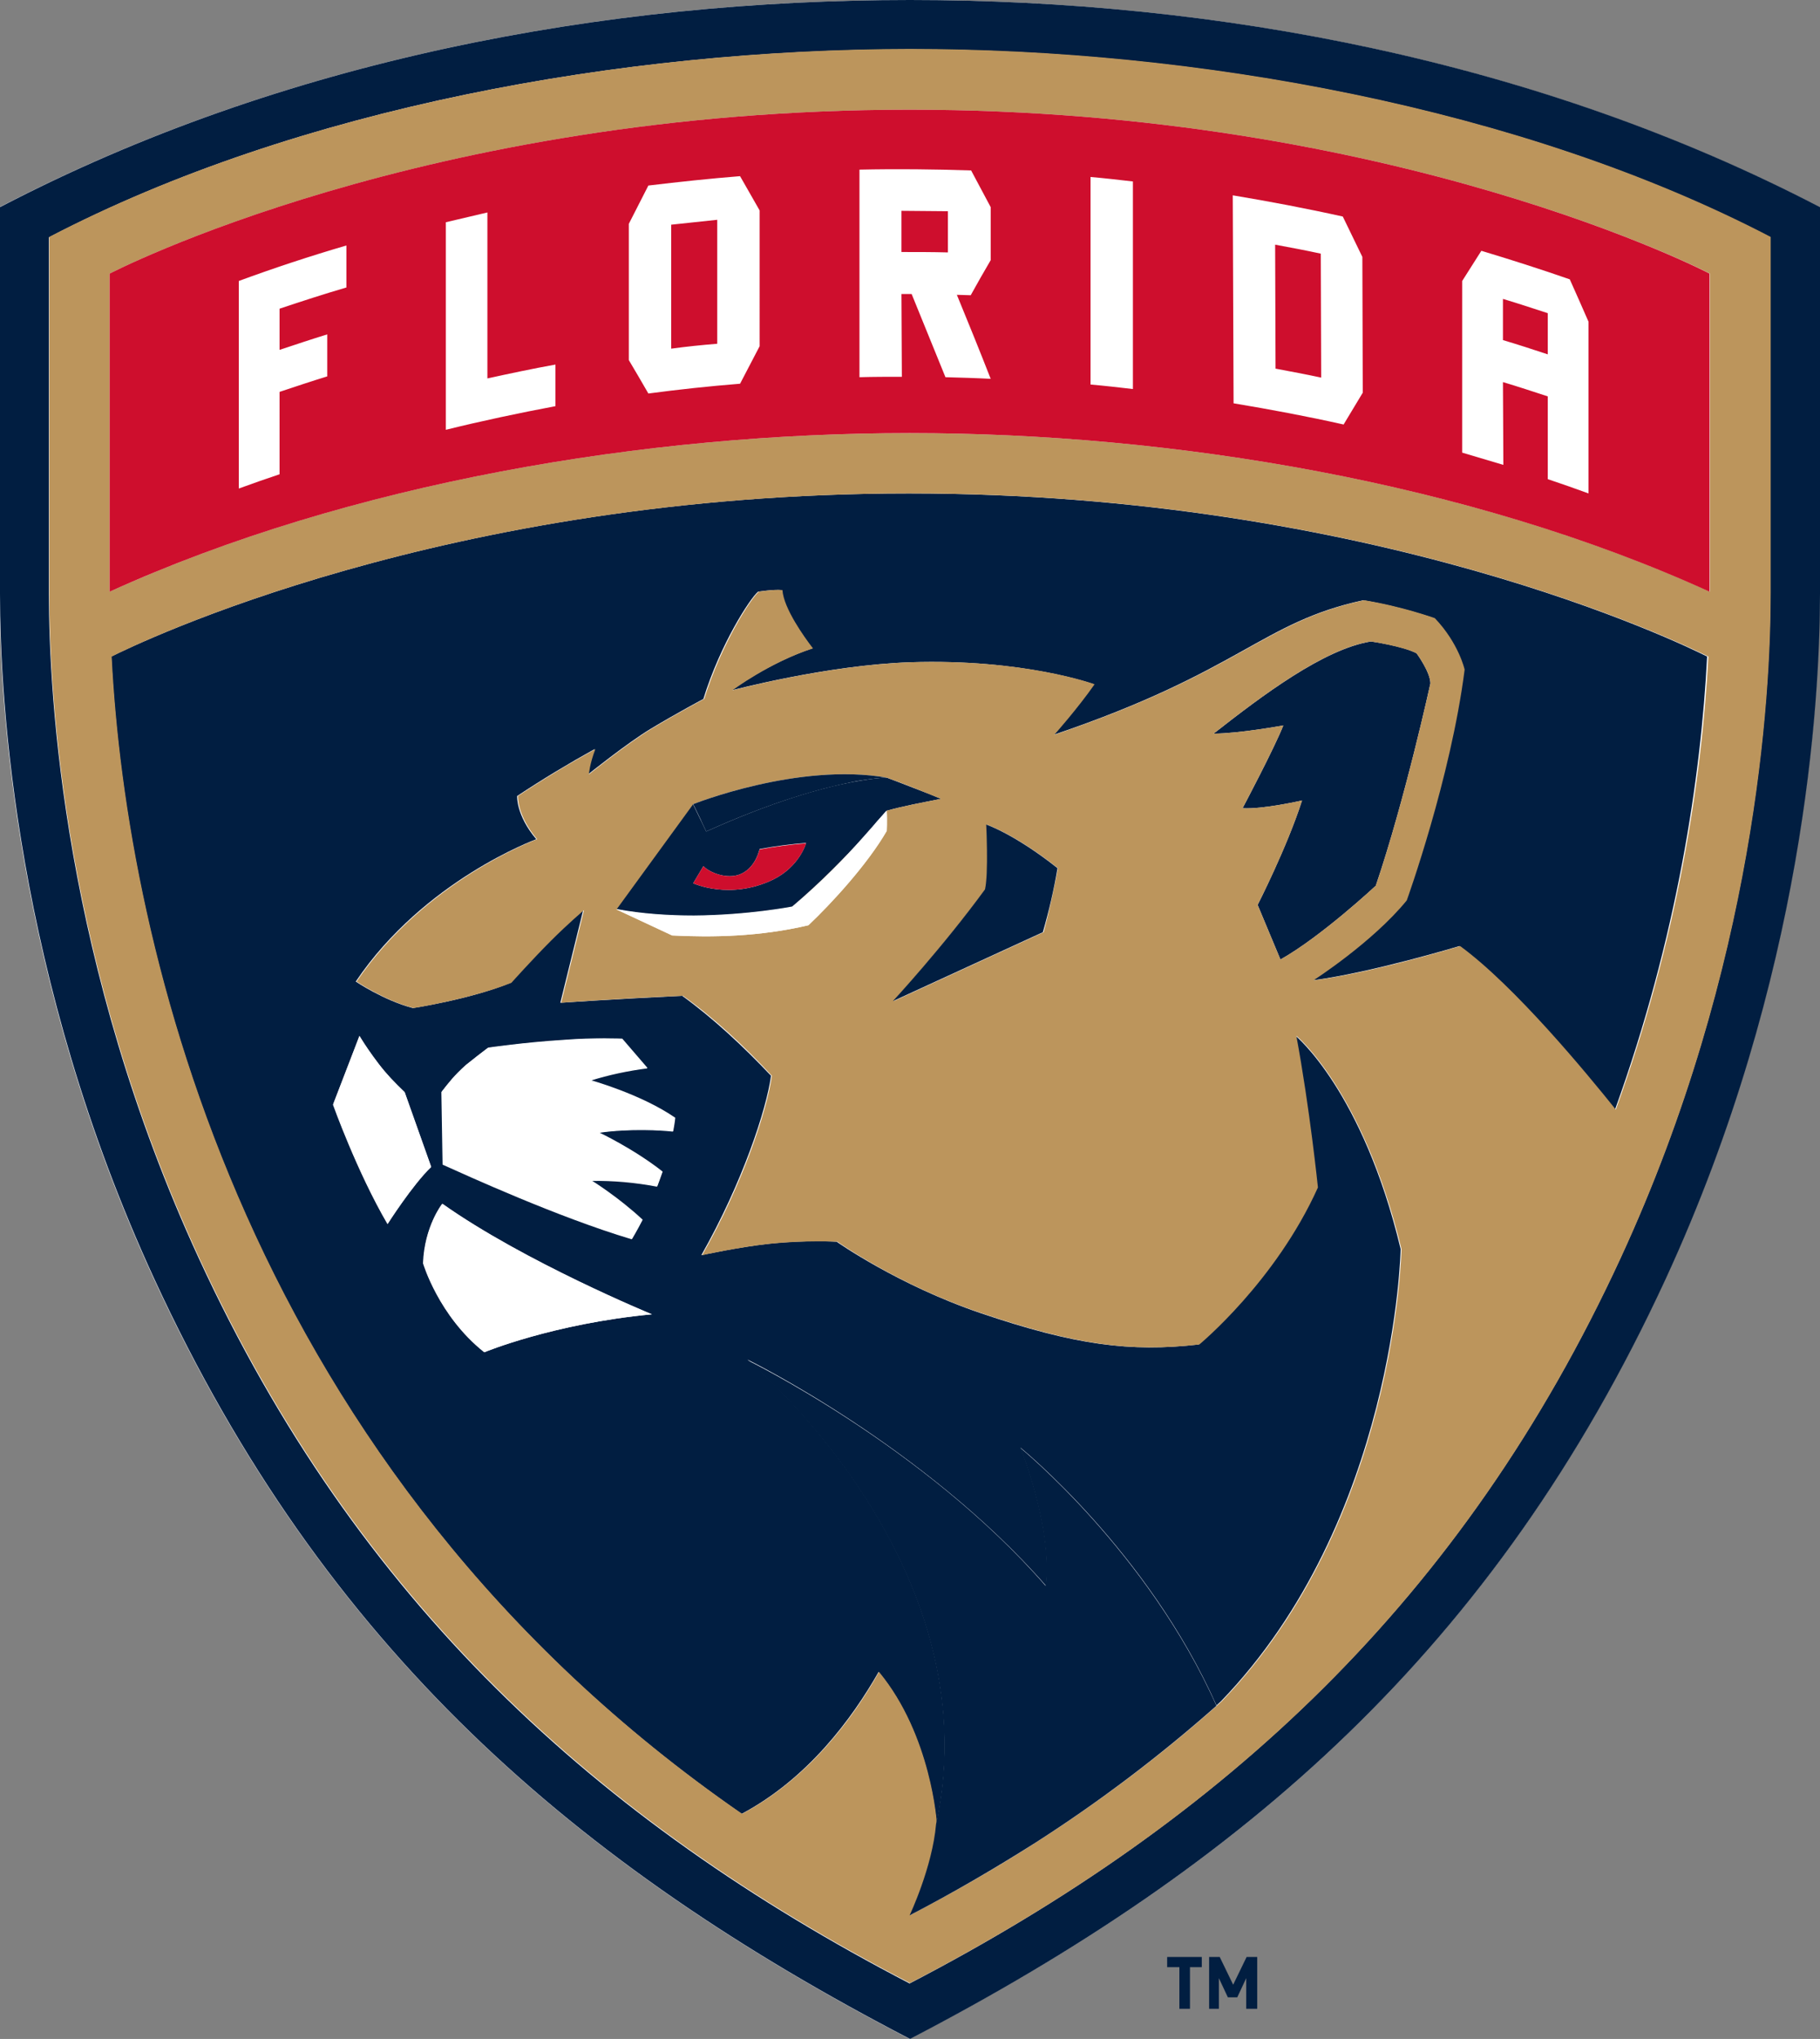
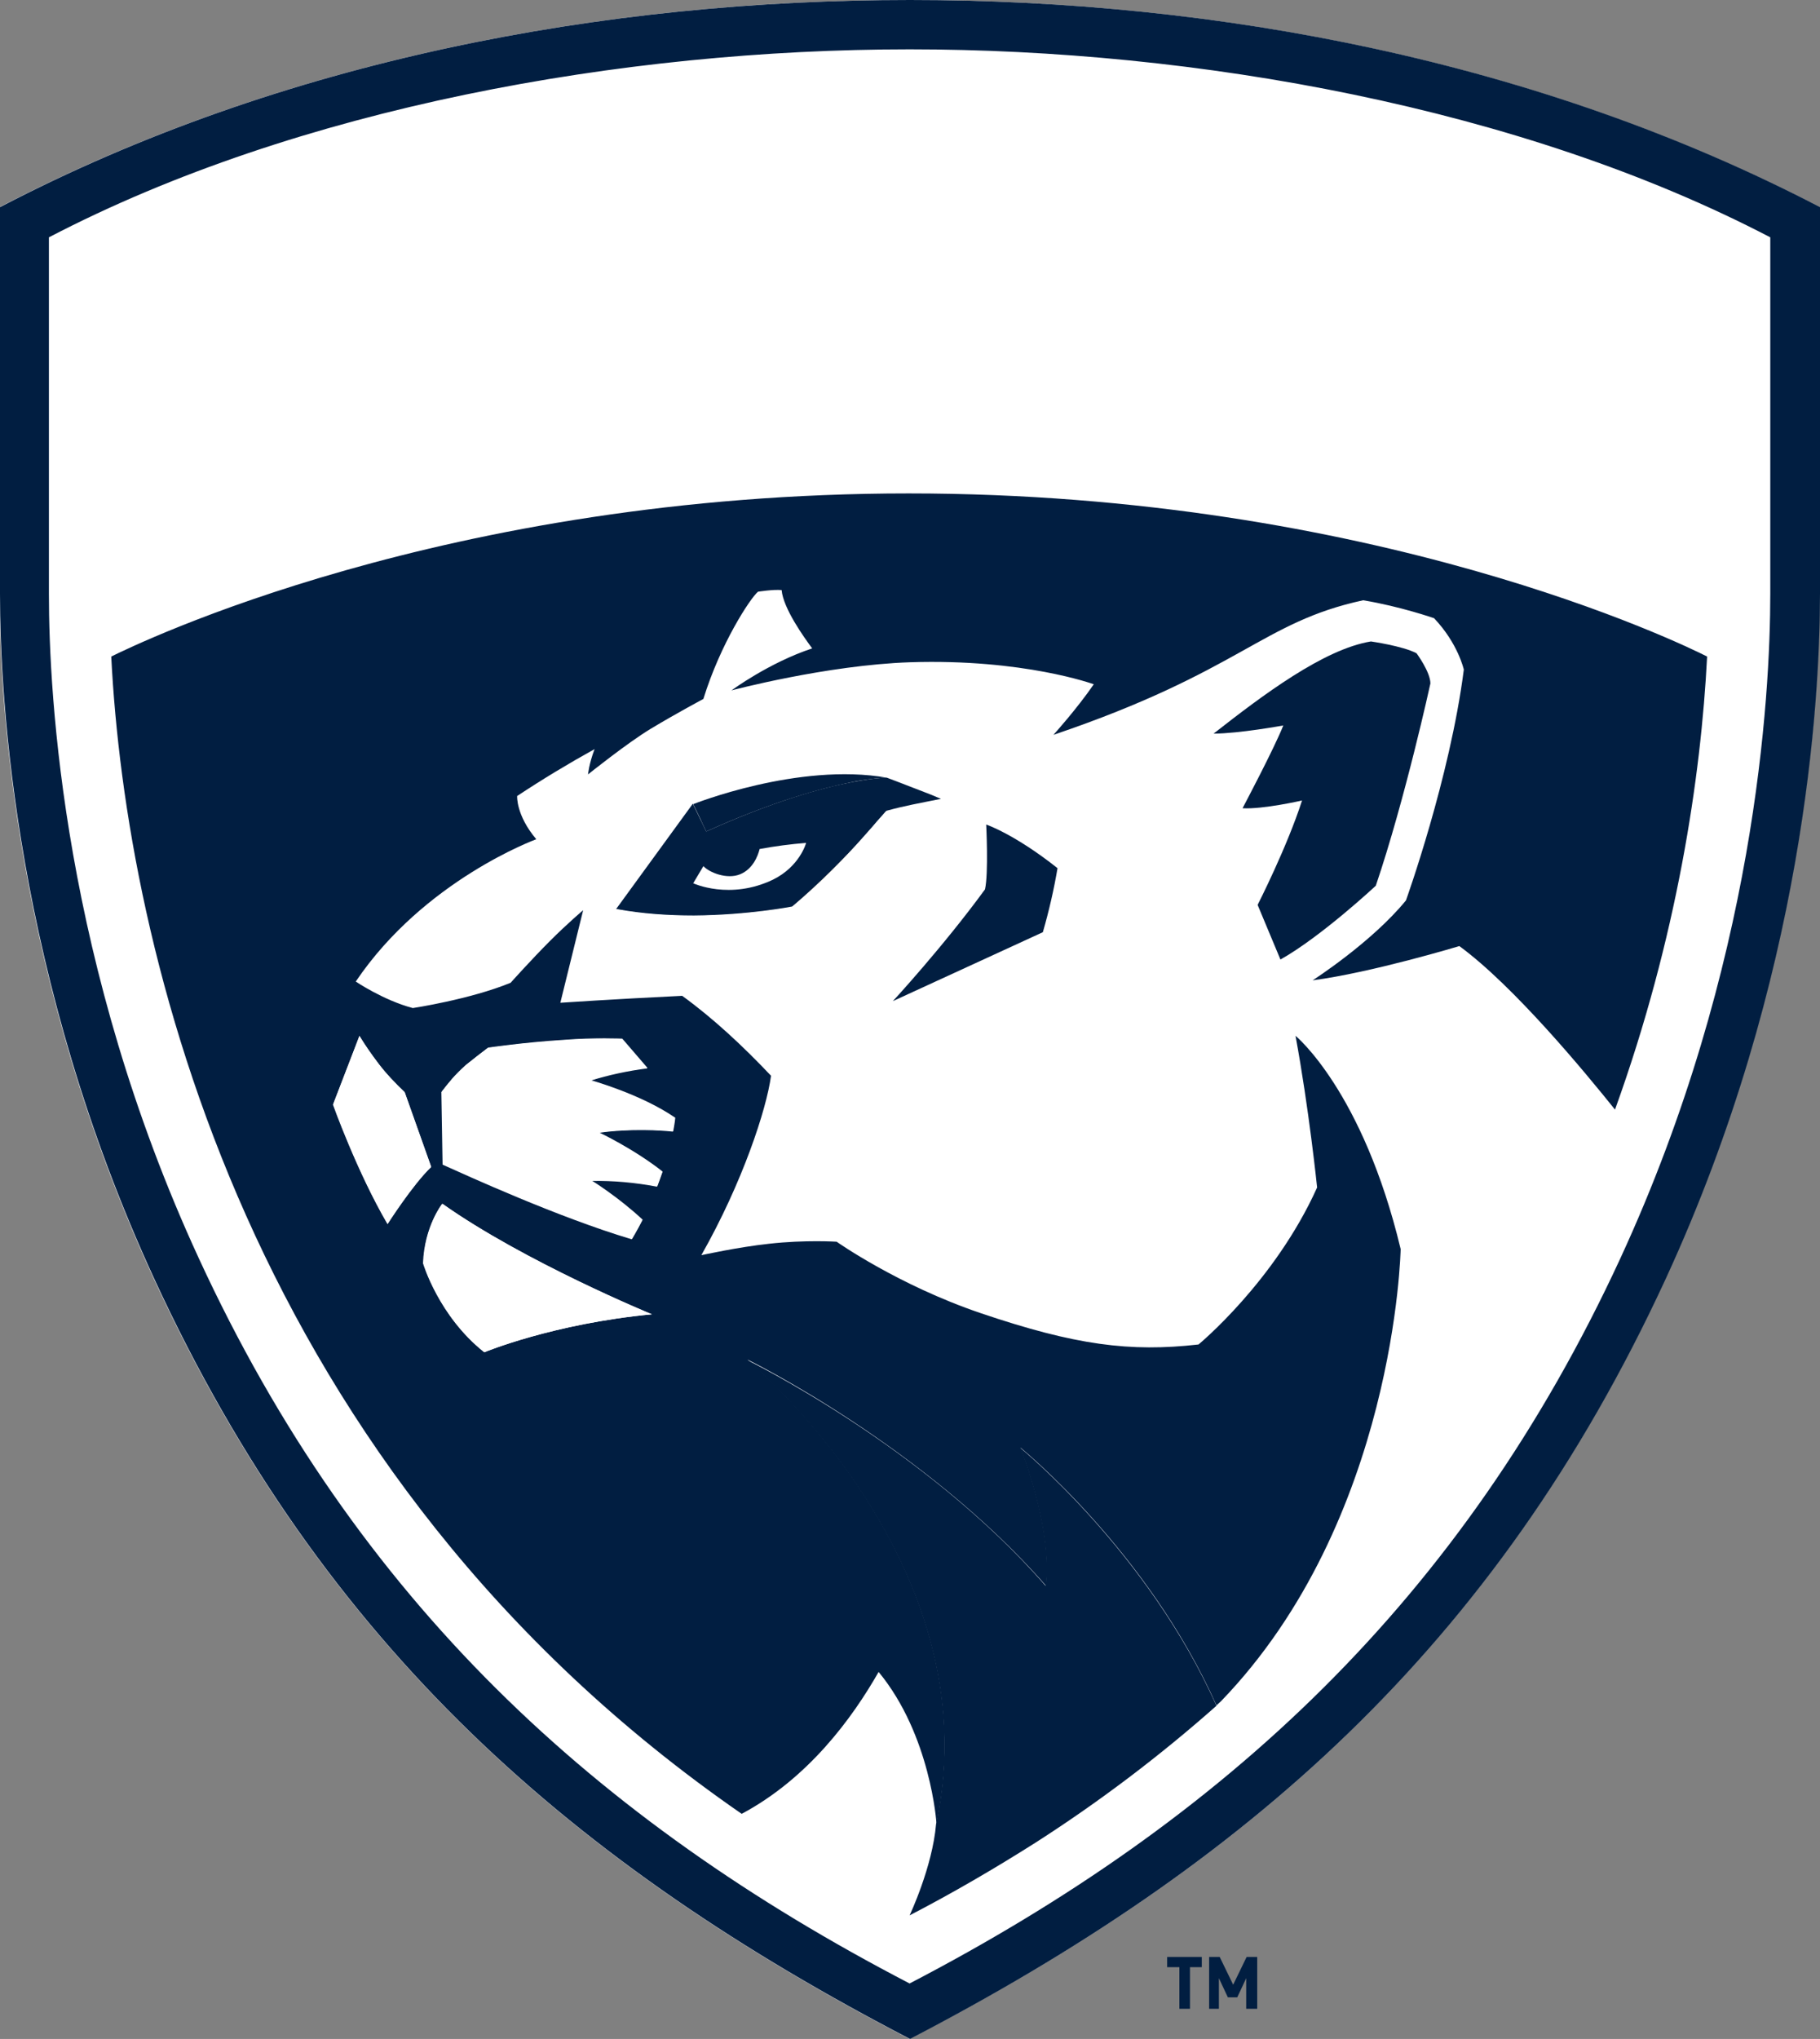
<svg xmlns="http://www.w3.org/2000/svg" version="1.1" id="layer" x="0px" y="0px" viewBox="0 0 446.6 500" style="enable-background:new 0 0 446.6 500;" xml:space="preserve">
  <rect x="0" y="0" width="446.6" height="500" fill="#808080" stroke="none" />
  <style type="text/css">
	.st0{fill:#FFFFFF;}
	.st1{fill:#011E41;}
	.st2{fill:#BC955C;}
	.st3{fill:none;}
	.st4{fill:#CE0E2D;}
</style>
  <path class="st0" d="M446.5,145.6c0,25.8-3.7,94-37.9,168.1c-42,91-103.8,144-185.4,186.3c-82.3-42.7-143.7-96-185.4-186.3  C3.6,239.6-0.1,171.5-0.1,145.6V50.8C69.4,14.6,148.6,0,223.2,0c75.3,0,154.2,14.9,223.3,50.8V145.6L446.5,145.6z" />
  <path d="M173.3,203.9L173.3,203.9l-1.4-2.9L173.3,203.9z M217.5,190.7c0,0-0.9,0-2.8,0.2C215.7,190.8,216.6,190.7,217.5,190.7z" />
  <path class="st1" d="M314.2,235.3c10-5.6,23.4-18.1,23.4-18.1c7.2-21.2,13.4-49.6,13.4-49.6c0-2.8-3.4-7.4-3.4-7.4  c-3.4-1.8-11.2-2.9-11.2-2.9c-11.6,1.9-26.6,13.2-38.6,22.6c6.2,0,17.1-2,17.1-2c-2.2,5.6-10,20.3-10,20.3c5,0.3,14.6-1.9,14.6-1.9  c-3.7,11.5-10.9,25.6-10.9,25.6L314.2,235.3z" />
  <path class="st1" d="M27.3,161c3.6,71.2,33.1,199.8,154.7,283.8c16.3-8.7,27.1-23.4,33.6-34.8c12.8,15.5,14.2,37.1,14.2,37.2  c13.7-64.2-46.4-113.8-46.4-113.8s43.3,21.2,73.3,55.5c0,0,0.9-5.8-0.9-15.2c-2.1-11-5.4-18.7-5.4-18.7s31.3,25.4,48.1,63.2l0,0  l1.1-1c42.9-44.4,44.1-110.9,44.1-110.9c-9.3-38.8-25.8-52.3-25.8-52.3c3.3,17.8,5.3,37.2,5.3,37.2c-10.4,23.1-29.1,38.5-29.1,38.5  c-16.8,1.9-30.2,0.2-53.5-7.7c-20.3-6.9-35.3-17.5-35.3-17.5s-7.7-0.5-16.6,0.5c-7.5,0.8-16.6,2.8-16.6,2.8  c10.1-17.8,16-35.8,17.1-44c-6.8-7.2-14.2-14.1-21.8-19.6c-16.6,0.8-29.9,1.7-29.9,1.7l5.6-22.7c0,0-3.8,3.2-8.1,7.5  c-4.6,4.6-9.7,10.3-9.7,10.3c-10,4.1-24,6.2-24,6.2c-7.2-1.9-14-6.5-14-6.5c16.8-24.9,44.3-34.9,44.3-34.9c-5-5.9-4.7-10.6-4.7-10.6  c6.2-4.1,12.5-7.9,19-11.5c-1.4,3.7-1.6,6.2-1.6,6.2s9.6-7.7,15.4-11.2c6.5-3.9,12.9-7.3,12.9-7.3c4.2-13.6,11.5-24.7,13.4-26.3  c0,0,3.8-0.6,5.8-0.4c0.4,4.5,5.5,11.6,7.5,14.3c-10.6,3.5-19.8,10.3-19.8,10.3s23.3-6.2,43.8-6.9c27.9-0.9,45.1,5.4,45.1,5.4  c-4.2,6.1-9.9,12.4-9.9,12.4c46.1-15.6,51-27.6,76-33c9.1,1.5,17.4,4.4,17.4,4.4c5.9,6.2,7.3,12.6,7.3,12.6  c-3.4,26.6-14.2,56.6-14.2,56.6c-8.4,10.3-22.9,19.6-22.9,19.6c14.5-1.9,36-8.4,36-8.4c13.4,9.8,30.9,31,38.2,40.1  c15.2-42.1,21.1-81.5,22.6-111.1c-6.1-3.1-81.8-40-195.9-40C109.1,121,33.4,158,27.3,161L27.3,161z M118.8,331.6  c-11.2-8.9-15-21.8-15-21.8c0.3-9,4.7-14.6,4.7-14.6c20.3,14.3,51.4,27.1,51.4,27.1C135.7,324.6,118.8,331.6,118.8,331.6z   M114.4,261.1c1.6-1.3,3.9-3.1,5.4-4.2c0,0,8.8-1.3,18.5-1.9c7.5-0.6,14.4-0.3,14.4-0.3l6.2,7.2c-4.7,0.5-9.4,1.5-13.9,3  c0,0,12.3,3.4,20.7,9.2c-0.1,1.1-0.3,2.2-0.5,3.3c-2.7-0.3-10.4-0.8-18.2,0.3c0,0,8.5,4,15.6,9.6c-0.4,1.2-0.9,2.5-1.3,3.6  c-5.3-1.1-10.7-1.6-16.1-1.4c0,0,6.5,4,12.5,9.6c-1.5,2.9-2.6,4.7-2.6,4.7c-18.1-5.4-40.6-15.7-46.3-18.4l-0.3-17.8  C110.3,265.3,111.4,263.8,114.4,261.1z M88.2,254.1c1.4,2.3,3,4.5,4.6,6.7c2,2.5,4.1,4.8,6.5,7.1l6.5,18.3c-4.6,4.4-10.7,14-10.7,14  c-7.5-12.8-13.4-29.3-13.4-29.3L88.2,254.1z" />
  <path class="st1" d="M230.9,195.9c-1.6-0.7-3.1-1.3-4.7-1.9c-4.6-1.8-8.6-3.3-8.6-3.3s-0.9,0-2.8,0.2c-0.5,0.1-1,0.1-1.6,0.2  c-1.2,0.2-2.6,0.4-4.2,0.7c-7.3,1.4-19.3,4.7-35.7,12.1l-1.4-2.9l-1.9-3.9l-18.8,25.8c6.4,1.2,13,1.6,19.1,1.6  c13.4-0.1,24.1-2.2,24.1-2.2c7-5.9,13.2-12.3,17.4-16.9c1.4-1.5,2.6-2.9,3.5-4c1.2-1.4,2-2.4,2.3-2.6  C222,197.6,225.4,197,230.9,195.9L230.9,195.9z M189.7,215.7c-10.6,5.1-19.6,0.9-19.6,0.9l2.5-4.2c1.5,1.6,5.8,3.3,9,2  s4.4-4.6,4.8-6.2c3.8-0.7,7.6-1.2,11.4-1.5C197.8,206.8,196.2,212.5,189.7,215.7z" />
  <path class="st1" d="M0,50.8v94.8c0,25.8,3.7,94,37.9,168.1C79.6,404.1,141,457.3,223.3,500c81.6-42.4,143.4-95.4,185.4-186.3  c34.2-74.1,37.9-142.2,37.9-168.1V50.8C377.6,14.9,298.6,0,223.3,0C148.6,0,69.4,14.6,0,50.8L0,50.8z M434.4,145.6  c0,25-3.6,91.1-36.8,163c-38.7,83.7-97.3,137.7-174.4,177.8c-76.8-39.9-135.6-93.7-174.4-177.8C15.6,236.7,12,170.7,12,145.6V58.2  c61-31.8,140.9-46.1,211.2-46.1c70,0,150,14.2,211.2,46.1V145.6z" />
  <path class="st2" d="M211.8,205.4c-4.2,4.6-10.4,11-17.4,16.9c0,0-10.8,2.1-24.1,2.2c13.4-0.1,24.1-2.2,24.1-2.2  C201.4,216.5,207.6,210.1,211.8,205.4z" />
-   <path class="st3" d="M171.9,201l1.4,2.9" />
-   <path class="st2" d="M12.1,58.1v87.4c0,25,3.6,91.1,36.8,163c38.8,84,97.6,137.9,174.4,177.8c77.1-40,135.7-94,174.4-177.8  c33.2-71.9,36.8-137.9,36.8-163V58.1C373.4,26.3,293.3,12,223.3,12C153,12.1,73.1,26.4,12.1,58.1z M396.5,272.1  c-7.3-9.1-24.8-30.3-38.2-40.1c0,0-21.5,6.6-36,8.4c0,0,14.5-9.3,22.9-19.6c0,0,10.8-29.9,14.2-56.6c0,0-1.4-6.4-7.3-12.6  c0,0-8.3-3-17.4-4.4c-25,5.4-29.8,17.3-76,33c0,0,5.7-6.4,9.9-12.4c0,0-17.2-6.3-45.1-5.4c-20.6,0.7-43.8,6.9-43.8,6.9  s9.2-6.9,19.8-10.3c-2.1-2.7-7.2-9.8-7.5-14.3c-2-0.2-5.8,0.4-5.8,0.4c-1.9,1.6-9.1,12.6-13.4,26.3c0,0-6.4,3.4-12.9,7.3  c-5.8,3.5-15.4,11.2-15.4,11.2s0.2-2.6,1.6-6.2c-6.5,3.6-12.8,7.4-19,11.5c0,0-0.3,4.7,4.7,10.6c0,0-27.4,10-44.3,34.9  c0,0,6.9,4.7,14,6.5c0,0,14-2.2,24-6.2c0,0,5.1-5.7,9.7-10.3c4.3-4.3,8.1-7.5,8.1-7.5l-5.6,22.7c0,0,13.2-1,29.9-1.7  c7.6,5.4,15,12.3,21.8,19.6c-1.1,8.2-7,26.3-17.1,44c0,0,9.1-2,16.6-2.8c8.9-0.9,16.6-0.5,16.6-0.5s15,10.7,35.3,17.5  c23.4,7.9,36.7,9.6,53.5,7.7c0,0,18.7-15.4,29.1-38.5c0,0-2-19.5-5.3-37.2c0,0,16.4,13.5,25.8,52.3c0,0-1.2,66.5-44.1,110.9l-1.1,1  l0,0c-13.9,12.3-28.7,23.5-44.3,33.5c-10,6.4-20.4,12.4-31,17.9c0,0,5.6-11.8,6.5-22.4l0,0c0,0-1.3-21.6-14.2-37.2  c-6.4,11.4-17.3,26.1-33.6,34.8C60.5,360.8,31,232.2,27.4,161c6.1-3.1,81.8-40,195.9-40s189.8,37,195.9,40  C417.7,190.6,411.7,230.1,396.5,272.1L396.5,272.1z M304.9,198.2c0,0,7.8-14.7,10-20.3c0,0-10.9,2-17.1,2  c12-9.4,27.1-20.8,38.6-22.6c0,0,7.8,1.2,11.2,2.9c0,0,3.4,4.6,3.4,7.4c0,0-6.2,28.4-13.4,49.6c0,0-13.4,12.5-23.4,18.1l-5.6-13.4  c0,0,7.2-14,10.9-25.6C319.5,196.3,309.9,198.5,304.9,198.2L304.9,198.2z M217.6,198.8c0.2,2.8,0,5,0,5  c-4.7,8.1-13.6,17.8-19.2,23.1c-11.9,2.8-23.5,3-33.4,2.5l-13.7-6.4l18.8-25.8c0,0,25.8-10.3,47.5-6.5c0,0,4,1.4,8.6,3.3  c1.5,0.6,3.2,1.3,4.7,1.9C225.4,197,222,197.6,217.6,198.8c-0.2,0.3-1,1.2-2.3,2.6C216.6,200,217.4,199.1,217.6,198.8L217.6,198.8z   M241.8,218.1c0.9-3.8,0.3-15.9,0.3-15.9s6.9,2.3,17.5,10.7c0,0-1.4,7.8-3.5,15.7l-36.8,16.9C219.2,245.5,231.5,232.2,241.8,218.1z   M419.6,67.1v78c-58.9-26.8-131.9-38.9-196.4-38.9c-64.7,0-137.6,12.2-196.3,38.9v-78c0,0,77.3-40.2,196.3-40.2  C342.3,26.9,419.6,67.1,419.6,67.1z" />
-   <path class="st4" d="M181.6,214.4c-3.2,1.3-7.5-0.4-9-2c-1.2,2-2.5,4.2-2.5,4.2s9,4.2,19.6-0.9c6.5-3.2,8.1-8.9,8.1-8.9  c-3.8,0.3-7.6,0.8-11.4,1.5C186,209.8,184.8,213.1,181.6,214.4z M223.2,26.9c-119.1,0-196.3,40.2-196.3,40.2v78  c58.8-26.7,131.6-38.9,196.3-38.9c64.5,0,137.4,12.1,196.3,38.9v-78C419.6,67.1,342.3,26.9,223.2,26.9z" />
-   <path class="st0" d="M136.3,89.4c-5.6,1-11.2,2.2-16.7,3.4V52.1c-3.4,0.8-6.8,1.6-10.2,2.4v50.9c8.9-2.2,17.9-4.1,26.9-5.8V89.4z   M221.2,72.1c0.8,0,1.6,0,2.5,0c2.8,6.8,5.5,13.6,8.3,20.4c3.7,0.1,7.4,0.2,11.1,0.4c-2.7-6.9-5.5-13.8-8.3-20.6  c1.1,0,2.3,0.1,3.4,0.1c1.6-2.9,3.2-5.7,4.9-8.6v-13c-1.6-3-3.2-6-4.8-9c-9.1-0.3-18.3-0.4-27.4-0.2v50.9c3.5-0.1,7-0.1,10.4-0.1  L221.2,72.1L221.2,72.1z M221.2,51.7c3.8,0,7.6,0.1,11.4,0.1v10.1c-3.8-0.1-7.6-0.1-11.4-0.1V51.7z M68.6,96.1  c3.9-1.3,7.8-2.6,11.7-3.8V82c-3.9,1.2-7.8,2.5-11.7,3.8V75.7c5.4-1.8,10.9-3.6,16.4-5.2V60.2c-8.9,2.6-17.7,5.5-26.4,8.7v50.9  c3.3-1.2,6.7-2.4,10-3.5V96.1z M368.8,93.7c3.7,1.1,7.3,2.3,11,3.5v20.3c3.3,1.1,6.7,2.3,10,3.5V78.9c-1.5-3.5-3.1-7-4.6-10.4  c-7.2-2.5-14.4-4.8-21.7-7c-1.6,2.5-3.1,4.9-4.7,7.4V111c3.4,1,6.7,2,10.1,3L368.8,93.7L368.8,93.7z M368.8,73.3  c3.7,1.1,7.3,2.3,11,3.5v10.1c-3.6-1.2-7.3-2.4-11-3.5V73.3z M181.6,94.1c1.6-3.1,3.2-6.1,4.8-9.2V51.6c-1.6-2.8-3.2-5.6-4.8-8.4  c-7.5,0.6-15,1.4-22.5,2.3c-1.6,3.1-3.2,6.3-4.8,9.4v33.4c1.6,2.7,3.2,5.4,4.8,8.2C166.6,95.5,174.1,94.7,181.6,94.1z M164.7,55.1  c3.8-0.4,7.6-0.8,11.3-1.2v30.4c-3.8,0.3-7.6,0.7-11.3,1.2V55.1z M278,44.5c-3.5-0.4-6.9-0.8-10.4-1.1v50.9  c3.5,0.3,6.9,0.7,10.4,1.1V44.5z M334.4,96.3L334.3,63c-1.6-3.3-3.2-6.6-4.8-9.9c-9-2-18-3.7-27-5.2l0.2,51c9,1.5,18.1,3.2,27,5.2  C331.3,101.5,332.8,98.9,334.4,96.3z M324.2,92.6c-3.7-0.8-7.5-1.5-11.2-2.2L312.9,60c3.8,0.7,7.5,1.4,11.2,2.2L324.2,92.6z   M95.1,300.1c0,0,6.1-9.6,10.7-14l-6.5-18.3c-2.4-2.3-4.6-4.5-6.5-7.1c-1.7-2.2-3.2-4.4-4.6-6.7l-6.4,16.7  C81.7,270.8,87.7,287.4,95.1,300.1z M103.9,309.8c0,0,3.7,12.9,15,21.8c0,0,16.8-7,41.1-9.3c0,0-31.2-12.8-51.4-27.1  C108.5,295.2,104.2,300.7,103.9,309.8z M194.4,222.4c0,0-10.8,2.1-24.1,2.2c-6.1,0-12.7-0.4-19.1-1.6l13.7,6.4  c9.9,0.5,21.5,0.3,33.4-2.5c5.7-5.3,14.6-15,19.2-23.1c0,0,0.2-2.2,0-5c-0.2,0.3-1,1.2-2.3,2.6c-0.9,1.1-2.1,2.4-3.5,4  C207.6,210.1,201.4,216.5,194.4,222.4z M151.2,223L151.2,223L151.2,223z M155,303.9c0,0,1.1-1.8,2.6-4.7c-5.9-5.5-12.5-9.6-12.5-9.6  c5.4-0.1,10.8,0.4,16.1,1.4c0.4-1.1,0.9-2.4,1.3-3.6c-7.1-5.6-15.6-9.6-15.6-9.6c7.8-1.1,15.5-0.6,18.2-0.3c0.2-1.1,0.3-2.2,0.5-3.3  c-8.4-5.8-20.7-9.2-20.7-9.2c4.5-1.4,9.2-2.4,13.9-3l-6.2-7.2c0,0-6.9-0.3-14.4,0.3c-9.6,0.6-18.5,1.9-18.5,1.9  c-1.5,1.1-3.7,2.9-5.4,4.2c-3,2.7-4.1,4.2-6,6.6l0.3,17.8C114.4,288.2,136.9,298.5,155,303.9z" />
+   <path class="st0" d="M136.3,89.4c-5.6,1-11.2,2.2-16.7,3.4V52.1c-3.4,0.8-6.8,1.6-10.2,2.4v50.9c8.9-2.2,17.9-4.1,26.9-5.8V89.4z   M221.2,72.1c0.8,0,1.6,0,2.5,0c2.8,6.8,5.5,13.6,8.3,20.4c3.7,0.1,7.4,0.2,11.1,0.4c-2.7-6.9-5.5-13.8-8.3-20.6  c1.1,0,2.3,0.1,3.4,0.1c1.6-2.9,3.2-5.7,4.9-8.6v-13c-1.6-3-3.2-6-4.8-9c-9.1-0.3-18.3-0.4-27.4-0.2v50.9c3.5-0.1,7-0.1,10.4-0.1  L221.2,72.1L221.2,72.1z M221.2,51.7v10.1c-3.8-0.1-7.6-0.1-11.4-0.1V51.7z M68.6,96.1  c3.9-1.3,7.8-2.6,11.7-3.8V82c-3.9,1.2-7.8,2.5-11.7,3.8V75.7c5.4-1.8,10.9-3.6,16.4-5.2V60.2c-8.9,2.6-17.7,5.5-26.4,8.7v50.9  c3.3-1.2,6.7-2.4,10-3.5V96.1z M368.8,93.7c3.7,1.1,7.3,2.3,11,3.5v20.3c3.3,1.1,6.7,2.3,10,3.5V78.9c-1.5-3.5-3.1-7-4.6-10.4  c-7.2-2.5-14.4-4.8-21.7-7c-1.6,2.5-3.1,4.9-4.7,7.4V111c3.4,1,6.7,2,10.1,3L368.8,93.7L368.8,93.7z M368.8,73.3  c3.7,1.1,7.3,2.3,11,3.5v10.1c-3.6-1.2-7.3-2.4-11-3.5V73.3z M181.6,94.1c1.6-3.1,3.2-6.1,4.8-9.2V51.6c-1.6-2.8-3.2-5.6-4.8-8.4  c-7.5,0.6-15,1.4-22.5,2.3c-1.6,3.1-3.2,6.3-4.8,9.4v33.4c1.6,2.7,3.2,5.4,4.8,8.2C166.6,95.5,174.1,94.7,181.6,94.1z M164.7,55.1  c3.8-0.4,7.6-0.8,11.3-1.2v30.4c-3.8,0.3-7.6,0.7-11.3,1.2V55.1z M278,44.5c-3.5-0.4-6.9-0.8-10.4-1.1v50.9  c3.5,0.3,6.9,0.7,10.4,1.1V44.5z M334.4,96.3L334.3,63c-1.6-3.3-3.2-6.6-4.8-9.9c-9-2-18-3.7-27-5.2l0.2,51c9,1.5,18.1,3.2,27,5.2  C331.3,101.5,332.8,98.9,334.4,96.3z M324.2,92.6c-3.7-0.8-7.5-1.5-11.2-2.2L312.9,60c3.8,0.7,7.5,1.4,11.2,2.2L324.2,92.6z   M95.1,300.1c0,0,6.1-9.6,10.7-14l-6.5-18.3c-2.4-2.3-4.6-4.5-6.5-7.1c-1.7-2.2-3.2-4.4-4.6-6.7l-6.4,16.7  C81.7,270.8,87.7,287.4,95.1,300.1z M103.9,309.8c0,0,3.7,12.9,15,21.8c0,0,16.8-7,41.1-9.3c0,0-31.2-12.8-51.4-27.1  C108.5,295.2,104.2,300.7,103.9,309.8z M194.4,222.4c0,0-10.8,2.1-24.1,2.2c-6.1,0-12.7-0.4-19.1-1.6l13.7,6.4  c9.9,0.5,21.5,0.3,33.4-2.5c5.7-5.3,14.6-15,19.2-23.1c0,0,0.2-2.2,0-5c-0.2,0.3-1,1.2-2.3,2.6c-0.9,1.1-2.1,2.4-3.5,4  C207.6,210.1,201.4,216.5,194.4,222.4z M151.2,223L151.2,223L151.2,223z M155,303.9c0,0,1.1-1.8,2.6-4.7c-5.9-5.5-12.5-9.6-12.5-9.6  c5.4-0.1,10.8,0.4,16.1,1.4c0.4-1.1,0.9-2.4,1.3-3.6c-7.1-5.6-15.6-9.6-15.6-9.6c7.8-1.1,15.5-0.6,18.2-0.3c0.2-1.1,0.3-2.2,0.5-3.3  c-8.4-5.8-20.7-9.2-20.7-9.2c4.5-1.4,9.2-2.4,13.9-3l-6.2-7.2c0,0-6.9-0.3-14.4,0.3c-9.6,0.6-18.5,1.9-18.5,1.9  c-1.5,1.1-3.7,2.9-5.4,4.2c-3,2.7-4.1,4.2-6,6.6l0.3,17.8C114.4,288.2,136.9,298.5,155,303.9z" />
  <path class="st1" d="M259.5,212.9c-10.6-8.4-17.5-10.7-17.5-10.7s0.6,12-0.3,15.9c-10.3,14.1-22.6,27.4-22.6,27.4l36.8-16.9  C257.4,223.4,258.6,218.2,259.5,212.9z" />
  <path class="st1" d="M250.3,355c0,0,3.3,7.7,5.4,18.7c1.8,9.4,0.9,15.2,0.9,15.2c-29.9-34.3-73.3-55.4-73.3-55.4  s60.2,49.6,46.4,113.8l0,0c-0.9,10.6-6.5,22.4-6.5,22.4c10.6-5.5,20.9-11.5,31-17.9c15.6-10,30.4-21.2,44.3-33.5  C281.6,380.4,250.3,355,250.3,355z M173.3,203.9c16.4-7.4,28.3-10.6,35.7-12.1c1.4-0.3,2.8-0.5,4.2-0.7c0.6-0.1,1.1-0.1,1.6-0.2  c1.9-0.2,2.8-0.2,2.8-0.2l0,0c-21.7-3.8-47.5,6.5-47.5,6.5l1.9,3.9C171.9,201,173.3,203.9,173.3,203.9z M292,482.4v10.2h-2.6v-10.2  h-3v-2.5h8.5v2.5H292z M305.8,492.6v-7.5l-2.2,4.7h-2.3l-2.2-4.7v7.5h-2.4v-12.7h2.6l3.3,6.8l3.3-6.8h2.6v12.7H305.8L305.8,492.6z" />
</svg>